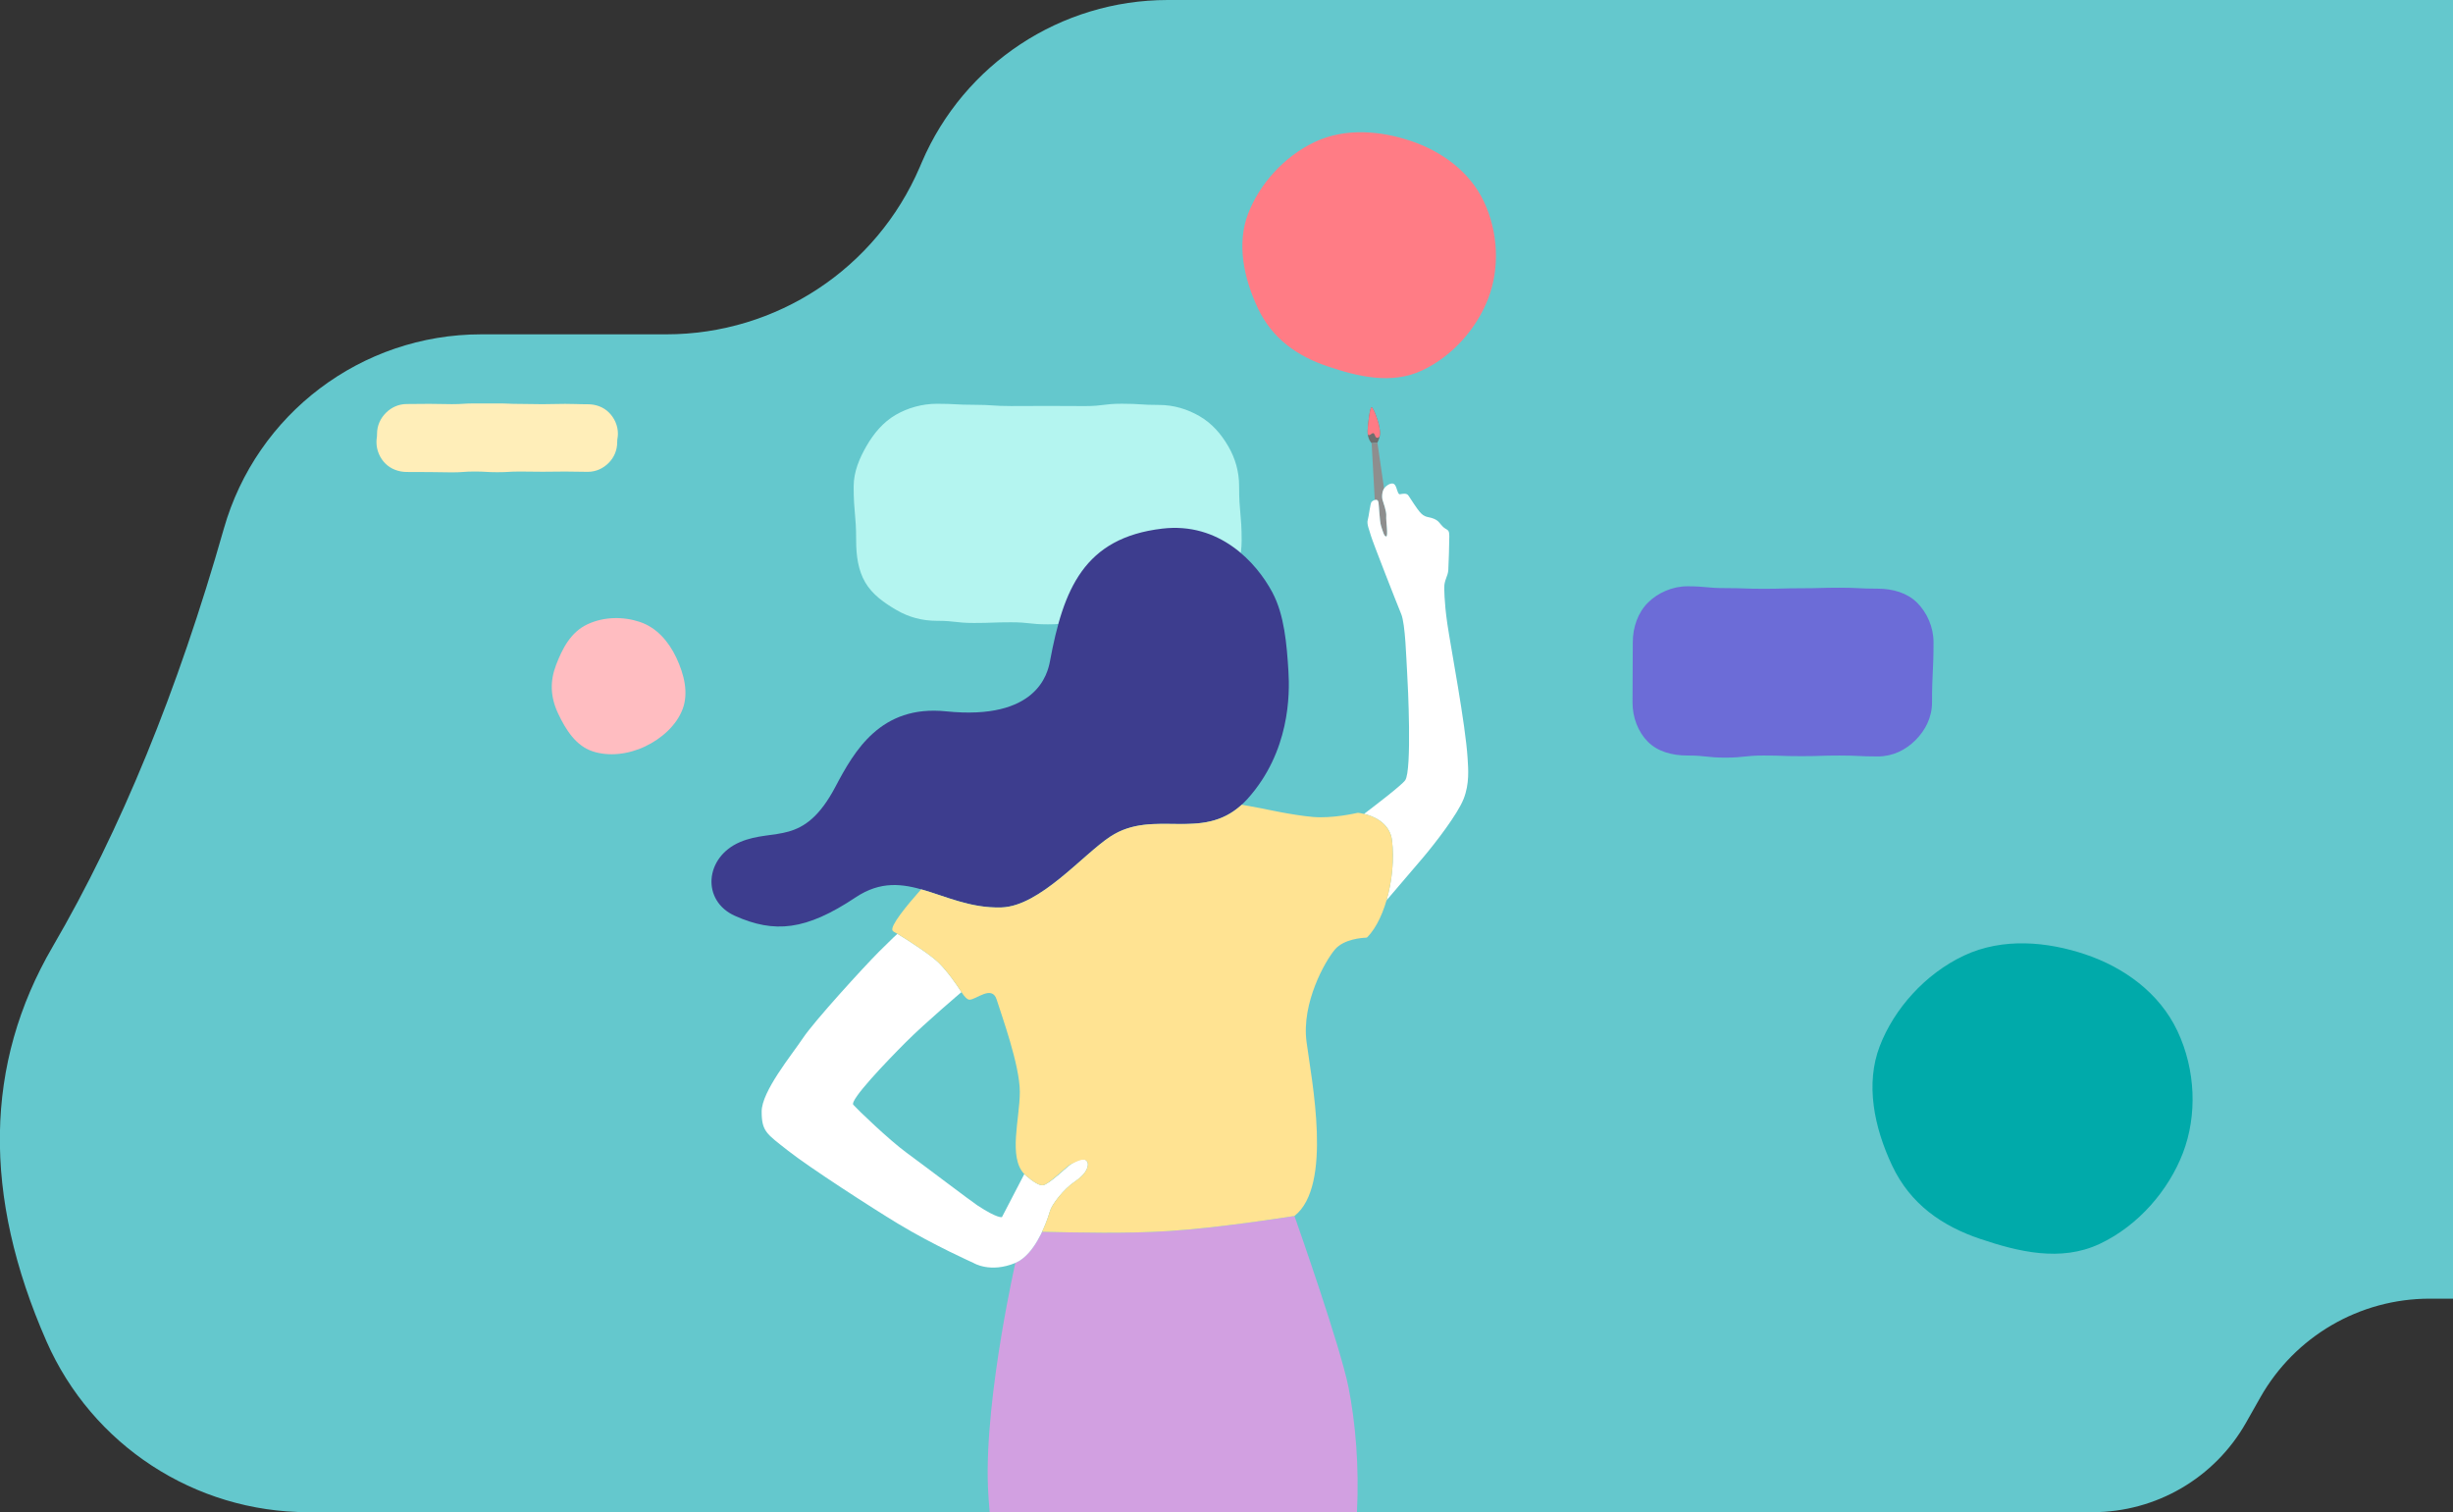
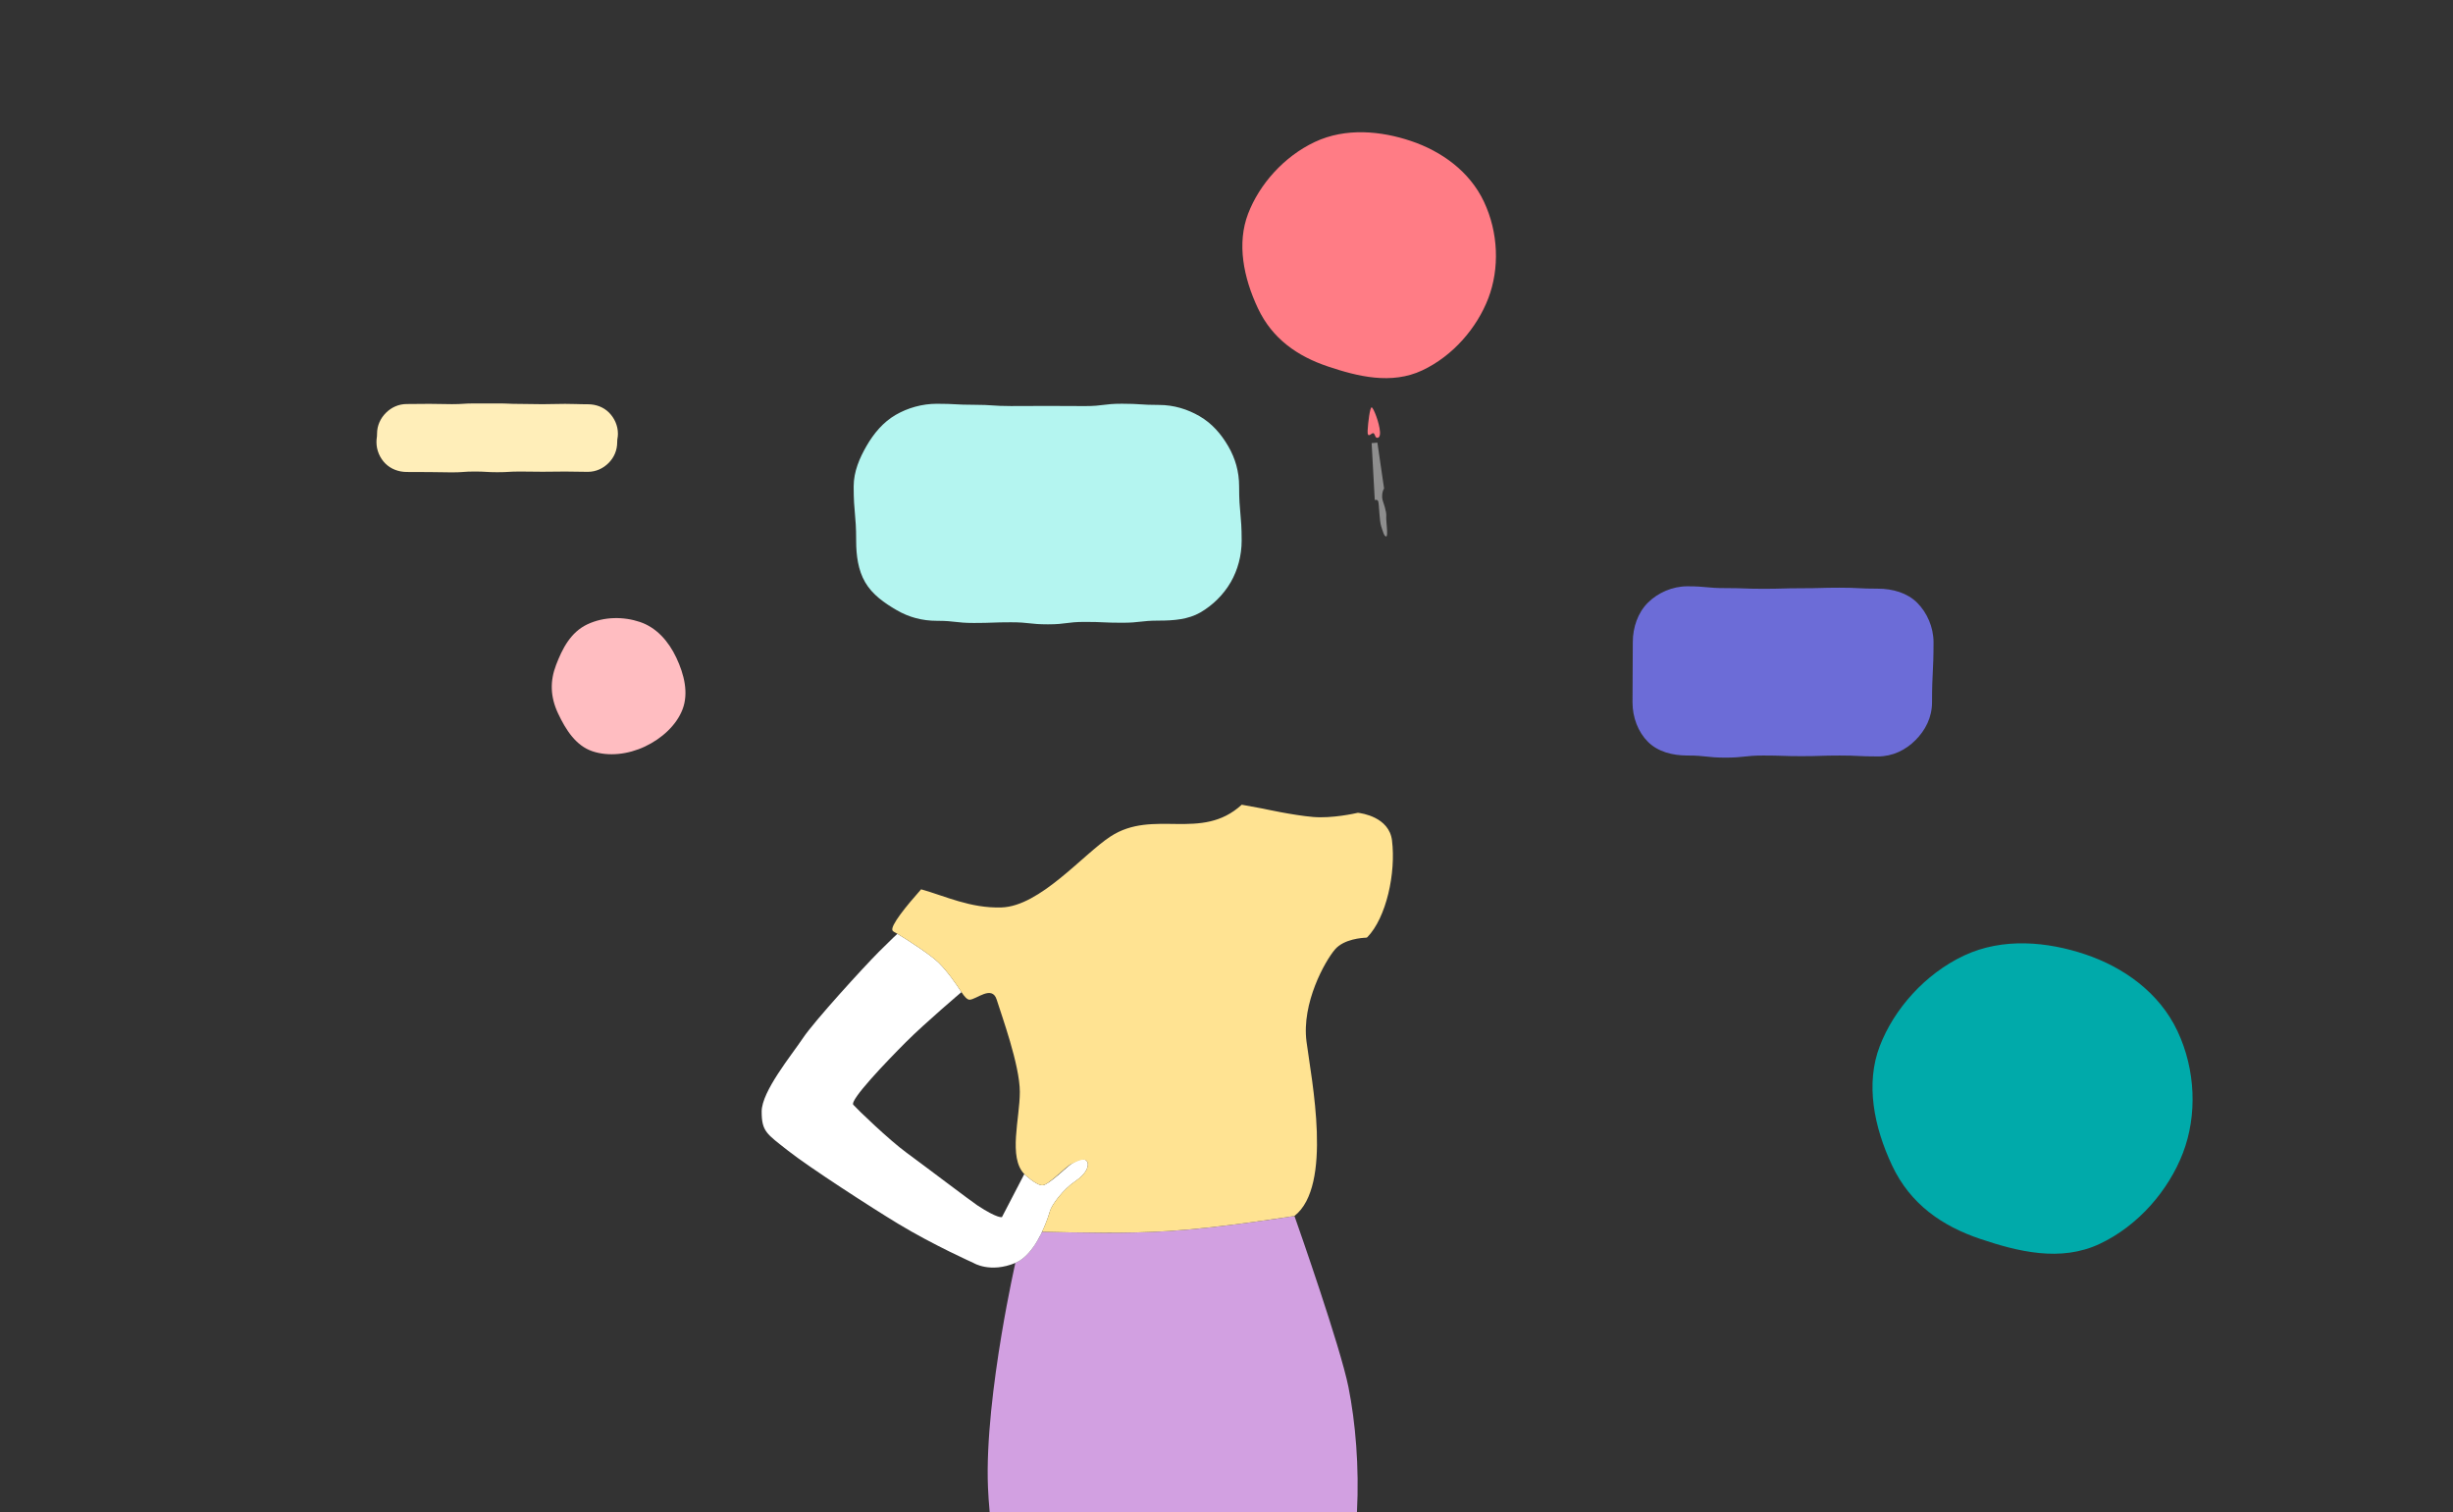
<svg xmlns="http://www.w3.org/2000/svg" viewBox="0 0 2404 1482" version="1.1">
  <rect x="0" y="0" width="2404" height="1482" fill="#333333" stroke="none" />
  <defs>
    <style>
      .cls-1 {
        fill: none;
      }

      .cls-2 {
        fill: #ff7c85;
      }

      .cls-2, .cls-3, .cls-4, .cls-5, .cls-6, .cls-7, .cls-8, .cls-9 {
        fill-rule: evenodd;
      }

      .cls-10 {
        fill: #3d3d8e;
      }

      .cls-3 {
        fill: #ffbdc1;
      }

      .cls-11 {
        fill: #d2a0e1;
      }

      .cls-4 {
        fill: #0aa;
      }

      .cls-12 {
        fill: #ffe392;
      }

      .cls-5 {
        fill: #b4f5f0;
      }

      .cls-13 {
        fill: #fff;
      }

      .cls-14 {
        fill: #ff7b85;
      }

      .cls-6 {
        fill: #ffeeb9;
      }

      .cls-7 {
        fill: #8e8e8e;
      }

      .cls-15 {
        fill: #6e6e6e;
      }

      .cls-8 {
        fill: #6c6cd7;
      }

      .cls-9 {
        fill: #64c8cd;
      }
    </style>
  </defs>
  <g>
    <g id="Layer_1">
      <g id="Illustration">
-         <path d="M2404.13,0h-1259.653c-104.918,0-199.738,62.536-241.05,158.979l-2.078,4.85c-42.572,99.385-140.285,163.828-248.403,163.828h-181.359c-117.221-.001-220.205,77.794-252.248,190.551-45.083,158.639-100.986,295.157-167.708,409.556-66.934,114.761-68.953,243.706-6.056,386.835l-.002.001c44.709,101.718,145.312,167.395,256.422,167.401h1748.754c62.278,0,119.74-33.505,150.415-87.703l14.022-24.774c33.849-59.806,97.255-96.776,165.975-96.776h22.968V0Z" class="cls-9" />
        <g>
-           <path d="M1344.222,434.275s-4.292-4.016-3.927-12.048,2.28-23,3.927-23,7.667,15.057,8.219,24.095c.329,5.494-2.564,10.472-2.564,10.472" class="cls-15" />
          <path d="M1345.594,424.498c-1.692,0-5.663,5.752-5.298-2.28.365-8.032,2.28-23,3.927-23s7.667,15.057,8.219,24.095c.329,5.494-2.003,6.224-3.517,5.565-1.514-.65-1.478-4.381-3.33-4.381Z" class="cls-14" />
-           <path d="M940.094,1051.005c-17.978,17.978-51.868,53.409-48.271,57.523,3.597,4.105,33.401,36.98,49.562,48.787,16.17,11.816,58.796,40.061,64.441,43.65,5.645,3.597,12.983,8.726,17.791,9.759l4.808,1.024,20.543-39.545c-14.897-15.405-4.105-50.844-4.105-75.492s-16.945-70.87-21.237-84.735c-4.292-13.864-18.815,0-24.977,0-2.173,0-4.728-2.876-7.426-7.008h0c-.009 0-33.16,28.067-51.129,46.036h-0Z" class="cls-1" />
          <path d="M1393.891,362.959c-30.364,14.292-63.551,5.921-92.624-3.847-29.616-9.955-54.371-26.972-68.511-57.042-14.149-30.061-20.756-63.542-9.554-92.713,11.006-28.637,34.994-55.947,65.359-70.238,30.364-14.292,65.145-10.721,94.218-.944,29.616,9.955,57.425,29.554,71.574,59.615,14.149,30.061,15.396,65.474,4.185,94.636-10.997,28.637-34.282,56.24-64.646,70.532v-0Z" class="cls-2" />
          <path d="M1135.805,608.232c-18.129,0-18.129,2.093-36.259,2.093s-18.129-.828-36.259-.828-18.129,2.377-36.259,2.377-18.129-2.012-36.259-2.012-18.129.677-36.259.677-18.129-2.11-36.259-2.11c-14.603,0-27.55-3.553-39.34-10.374-12.163-7.035-24.042-15.333-31.076-27.497-6.821-11.789-8.78-26.054-8.78-40.658,0-26.606-2.44-26.606-2.44-53.213,0-14.603,5.886-28.004,12.707-39.794,7.035-12.163,16.304-23.258,28.467-30.293,11.789-6.821,25.867-10.881,40.462-10.881,18.129,0,18.129.997,36.259.997s18.129,1.238,36.259,1.238,18.129-.116,36.259-.116,18.129.142,36.259.142,18.129-2.297,36.259-2.297,18.129,1.184,36.259,1.184c14.603,0,27.951,4.167,39.74,10.988,12.163,7.035,21.184,17.435,28.227,29.598,6.821,11.789,10.596,24.639,10.596,39.233,0,26.606,2.484,26.606,2.484,53.213,0,14.603-3.856,28.833-10.676,40.622-7.035,12.163-17.604,22.662-29.759,29.705-11.798,6.821-26.01,8.005-40.613,8.005h-0Z" class="cls-5" />
          <path d="M632.019,731.647c-16.536,7.782-35.582,9.955-51.414,4.63-16.126-5.423-25.983-20.721-33.685-37.087-7.702-16.366-8.014-31.718-1.914-47.603,5.993-15.592,14.114-31.949,30.649-39.732,16.536-7.782,35.671-7.631,51.503-2.306,16.126,5.423,27.996,18.717,35.698,35.092,7.702,16.366,12.163,34.674,6.055,50.559-5.984,15.583-20.356,28.672-36.891,36.446v0Z" class="cls-3" />
          <path d="M1840.19,741.344c-18.655,0-18.655-.89-37.301-.89-18.655,0-18.655.623-37.301.623-18.655,0-18.655-.632-37.301-.632-18.655,0-18.655,2.057-37.31,2.057s-18.655-2.066-37.31-2.066c-14.755,0-28.984-3.758-38.654-13.428-9.67-9.67-15.111-23.9-15.111-38.654,0-29.456.276-29.456.276-58.921,0-14.755,5.084-29.073,14.755-38.734,9.67-9.67,23.988-16.108,38.734-16.108,18.655,0,18.655,1.772,37.301,1.772,18.655,0,18.655.677,37.301.677,18.655,0,18.655-.534,37.301-.534,18.655,0,18.655-.543,37.31-.543,18.655,0,18.655.953,37.31.953,14.755,0,29.028,4.141,38.699,13.811,9.67,9.67,16.019,23.944,16.019,38.699,0,29.456-1.478,29.456-1.478,58.921,0,14.755-6.536,27.372-16.206,37.034-9.67,9.688-22.288,15.966-37.034,15.966l0-0Z" class="cls-8" />
          <path d="M576.072,462.422c-11.086,0-11.086-.285-22.172-.285s-11.086.196-22.172.196-11.086-.205-22.181-.205c-11.086,0-11.086.659-22.181.659-11.086,0-11.086-.668-22.181-.668-11.086,0-11.086.828-22.181.828-11.095,0-11.095-.294-22.181-.294s-11.095-.089-22.181-.089c-8.076,0-15.69-2.983-20.979-8.272-5.298-5.271-8.717-12.885-8.717-20.961,0-4.141.57-4.141.57-8.281,0-8.076,3.393-15.146,8.682-20.436,5.289-5.289,12.359-8.637,20.436-8.637,11.086,0,11.086-.178,22.172-.178s11.086.303,22.172.303c11.086,0,11.086-.712,22.181-.712h22.181c11.086,0,11.086.472,22.181.472,11.086,0,11.086.276,22.181.276s11.095-.321,22.181-.321,11.095.383,22.181.383c8.076,0,15.44,2.814,20.73,8.112,5.289,5.289,8.78,12.653,8.78,20.73,0,4.141-.703,4.141-.703,8.281,0,8.076-3.117,15.111-8.406,20.4-5.28,5.298-12.324,8.7-20.391,8.7l-0-0Z" class="cls-6" />
          <path d="M2057.681,1219.076c-38.334,18.04-80.22,7.48-116.915-4.862-37.39-12.573-68.626-34.051-86.48-72.001-17.862-37.951-26.206-80.211-12.057-117.031,13.891-36.143,44.175-70.621,82.5-88.661,38.334-18.04,82.223-13.535,118.928-1.193,37.39,12.573,72.491,37.301,90.353,75.251,17.862,37.951,19.429,82.642,5.28,119.462-13.891,36.152-43.276,71.004-81.609,89.035l0.0 0Z" class="cls-4" />
          <path d="M1347.312,490.034c1.514-.427,3.036-.214,3.491,1.745.819,3.562,1.095,18.895,2.743,23.828s2.947,10.409,5.031,10.133c2.093-.276-.445-15.886,0-19.99.445-4.105-2.84-13.179-3.66-15.894-.73-2.404-.597-7.818,1.532-11.122l-.045-.205-6.518-44.727-5.645.481,3.072,55.751h0v0Z" class="cls-7" />
          <path d="M836.251,1082.722c3.838,4.381,35.618,39.429,52.857,52.029,17.248,12.6,62.705,42.723,68.724,46.552,6.028,3.838,13.846,9.314,18.975,10.409l5.129,1.095,21.905-42.171c-15.886-16.429-4.381-54.219-4.381-80.505s-18.076-75.581-22.653-90.371c-4.577-14.79-20.071,0-26.642,0-2.315,0-5.049-3.072-7.916-7.471,0,0-35.351,29.928-54.522,49.099-19.162,19.162-55.314,56.953-51.477,61.334l0.0 0Z" class="cls-1" />
-           <path d="M1438.28,743.072c-1.986-32.804-16.553-109.168-19.839-131.625-3.286-22.457-3.01-36.054-3.01-36.054,0-6.848,3.562-10.774,3.945-16.633.392-5.868.979-27.817.979-33.294s-1.095-5.752-4.105-7.56-5.2-5.583-7.124-7.221-4.933-3.01-9.314-3.838-6.295-2.743-8.486-5.2c-2.19-2.467-9.038-12.867-10.952-15.886-1.914-3.01-6.295-1.647-8.486-1.371-2.19.276-2.743-6.571-4.933-9.314-2.19-2.743-6.571-.543-9.581,2.467s-3.286,9.581-2.467,12.306c.819,2.725,4.105,11.789,3.66,15.894s2.093,19.714,0,19.99c-2.084.276-3.393-5.2-5.031-10.133-1.638-4.933-1.914-20.267-2.743-23.828-.819-3.562-5.2-1.371-6.571,0s-2.743,14.514-3.838,18.076c-1.095,3.562,1.647,9.857,3.286,15.609,1.647,5.752,25.467,66.543,29.572,76.4,4.105,9.857,4.933,44.362,5.752,56.686.819,12.324,4.853,96.453-1.852,106.141-3.41,4.933-31.798,26.535-40.328,32.973,9.065,2.199,25.226,8.539,27.39,26.01,2.226,18.005.169,39.758-5.378,58.734,7.515-8.771,28.218-32.938,36.205-42.421,11.932-14.167,33.258-41.78,39.277-56.837,6.019-15.057,4.604-29.652,3.972-40.07v0Z" class="cls-13" />
          <path d="M1329.851,1482h-359.948c-.786-8.848-1.364-16.984-1.66-24.112-1.897-45.468,5.691-104.303,13.264-149.697,6.788-40.607,13.575-70.484,13.575-70.484,4.876-2.03,9.218-5.557,13.056-9.855,5.395-6.047,9.781-13.605,13.116-20.63,34.931.726,81.495,1.986,124.147-.726,48.565-3.082,114.396-13.382,122.398-14.657.459-.074.919.193,1.067.637,3.735,10.596,44.786,127.615,52.626,166.829,6.921,34.649,10.641,78.057,8.359,122.695Z" class="cls-11" />
-           <path d="M1139.117,518.065c55.866-6.571,92.01,32.857,107.806,62.438,11.816,22.128,14.122,50.933,15.77,77.219,1.442,23.018,1.3,78.867-39.776,124.867-41.014,45.938-90.371,8.219-134.733,37.265-26.918,17.631-69.027,68.377-106.8,69.481-57.505,1.692-93.657-42.67-142.943-9.813-48.707,32.474-79.499,35.342-118.206,18.031-32.955-14.746-29.67-57.46,4.933-72.251,33.783-14.443,62.34,4.933,93.559-54.219,18.566-35.173,44.362-80.505,108.438-73.934,89,9.127,99.578-36.989,101.867-49.295,13.143-70.639,33.374-120.762,110.085-129.791v0Z" class="cls-10" />
          <path d="M1053.679,1157.76c11.504-7.667,14.238-15.885,11.504-19.714-2.743-3.838-8.78-1.469-15.333,2.743-4.541,2.912-21.905,20.267-27.933,20.81-6.028.543-18.076-10.952-18.076-10.952l-21.905,42.171s-3.936,1.736-24.095-11.505c-5.966-3.918-52.082-38.948-69.321-51.548-17.248-12.6-48.431-42.652-52.26-47.033-3.838-4.381,32.314-42.171,51.485-61.343,19.171-19.171,54.522-49.099,54.522-49.099-5.271-8.076-13.446-19.91-22.208-28.672-7.204-7.204-29.607-21.923-40.56-28.45-.356.303-4.043,3.499-18.04,17.497-14.79,14.79-63.569,68.244-74.521,84.672-10.952,16.429-40.488,52.251-40.488,71.966,0,19.714,4.933,21.905,25.743,38.334,20.81,16.429,82.847,56.481,108.02,71.707,34.656,20.952,73.809,38.378,73.809,38.378,0,0,16.384,10.276,41.076,0,4.862-2.021,9.216-5.565,13.054-9.857,12.6-14.096,19.643-36.464,20.899-41.076,1.63-6.028,13.125-21.362,24.63-29.028v-0Z" class="cls-13" />
          <path d="M1364.213,823.674c-2.849-23.009-29.99-26.722-33.196-27.078-.196-.027-.392-.009-.597.036-2.751.632-24.968,5.583-43.436,4.043-19.714-1.647-49.42-8.219-49.42-8.219l-20.623-3.802c-39.776,36.41-86.533,3.553-128.758,31.21-26.918,17.631-69.027,68.377-106.8,69.481-30.516.899-55.021-11.175-78.662-17.791-14.701,16.58-30.337,35.823-28.067,40.364.552,1.095,2.698,1.977,4.826,3.241,10.952,6.527,33.356,21.246,40.56,28.45,8.762,8.762,16.936,20.596,22.208,28.672,2.867,4.399,5.601,7.471,7.916,7.471,6.571,0,22.065-14.79,26.642,0,4.577,14.79,22.653,64.076,22.653,90.371,0,26.286-11.504,64.076,4.381,80.505,0,0,12.048,11.505,18.076,10.952,6.028-.543,23-18.619,27.933-20.81,4.933-2.19,12.6-6.571,15.333-2.743,2.743,3.838,0,12.048-11.504,19.714-11.504,7.667-23,23-24.647,29.028-.721,2.636-3.33,11.068-7.782,20.436,34.932.73,81.493,1.986,124.137-.721,48.556-3.081,114.395-13.392,122.4-14.657.303-.045.597.062.81.258v-.383c37.79-29.572,16.749-133.086,11.825-170.876-4.933-37.79,18.076-78.867,27.933-90.371,8.789-10.258,26.731-11.362,30.507-11.487.463-.018.899-.205,1.22-.534,18.557-19.162,28.085-62.838,24.131-94.761l-0-0Z" class="cls-12" />
        </g>
      </g>
    </g>
  </g>
</svg>